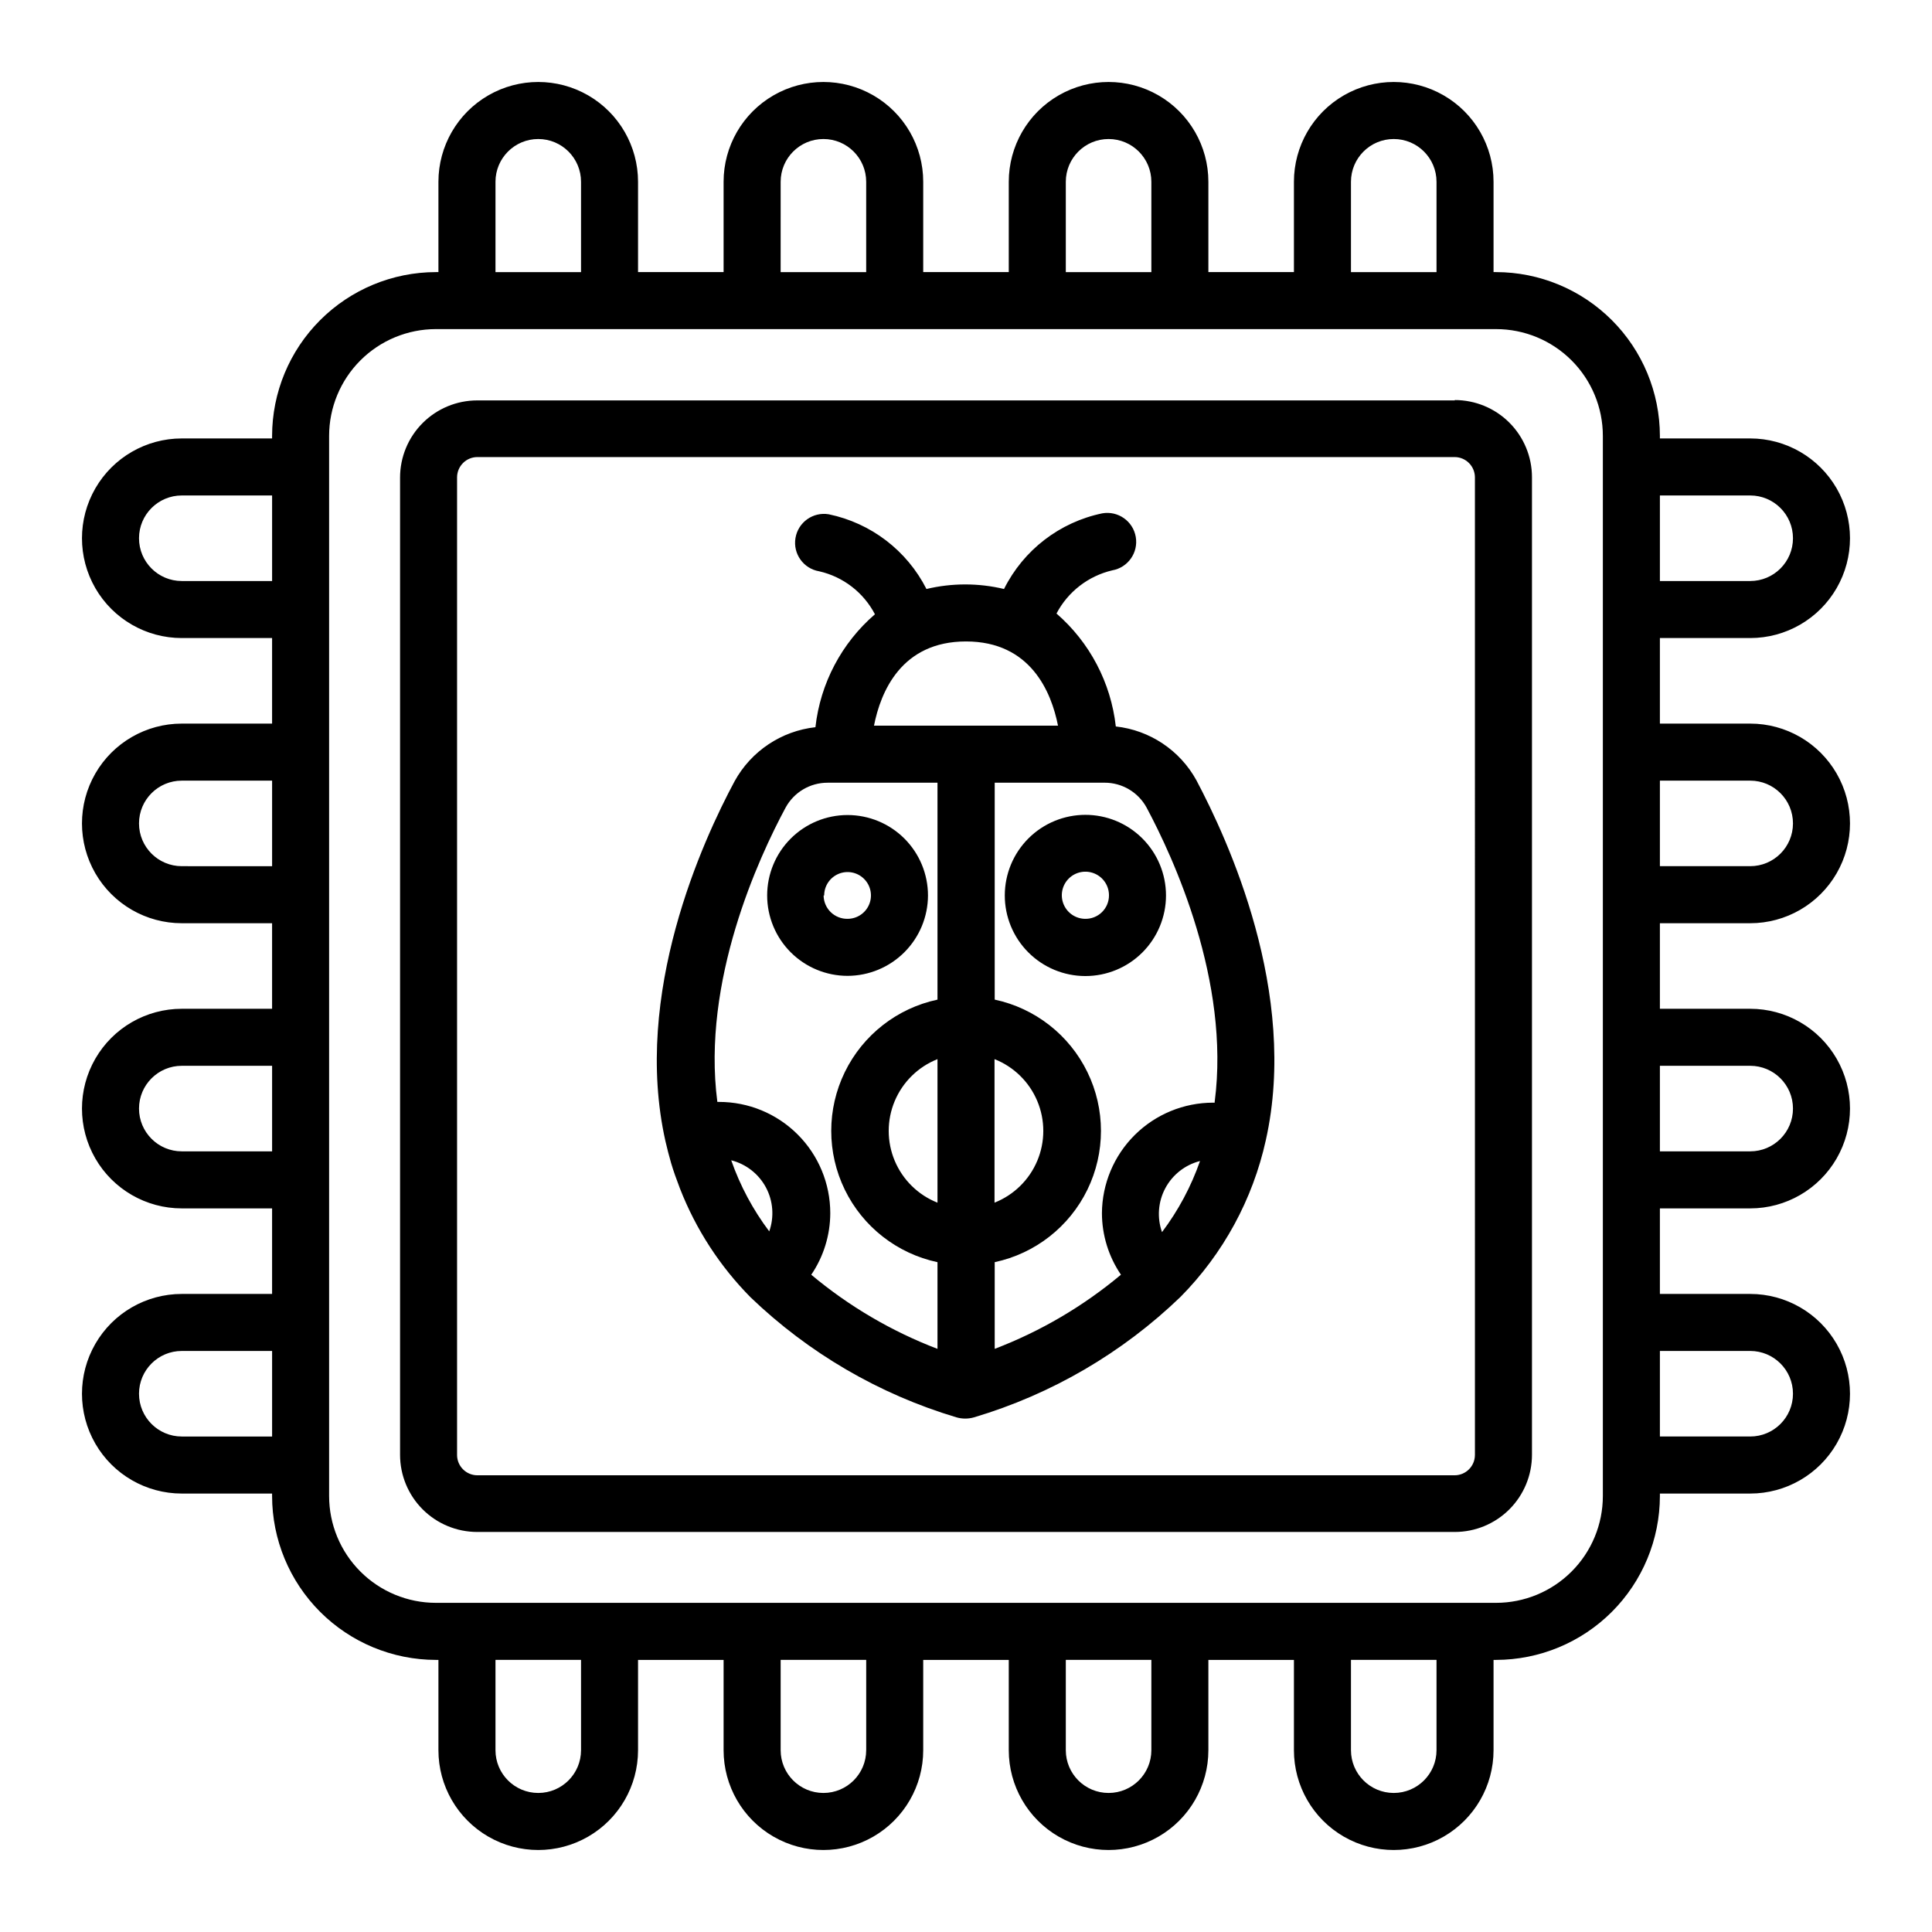
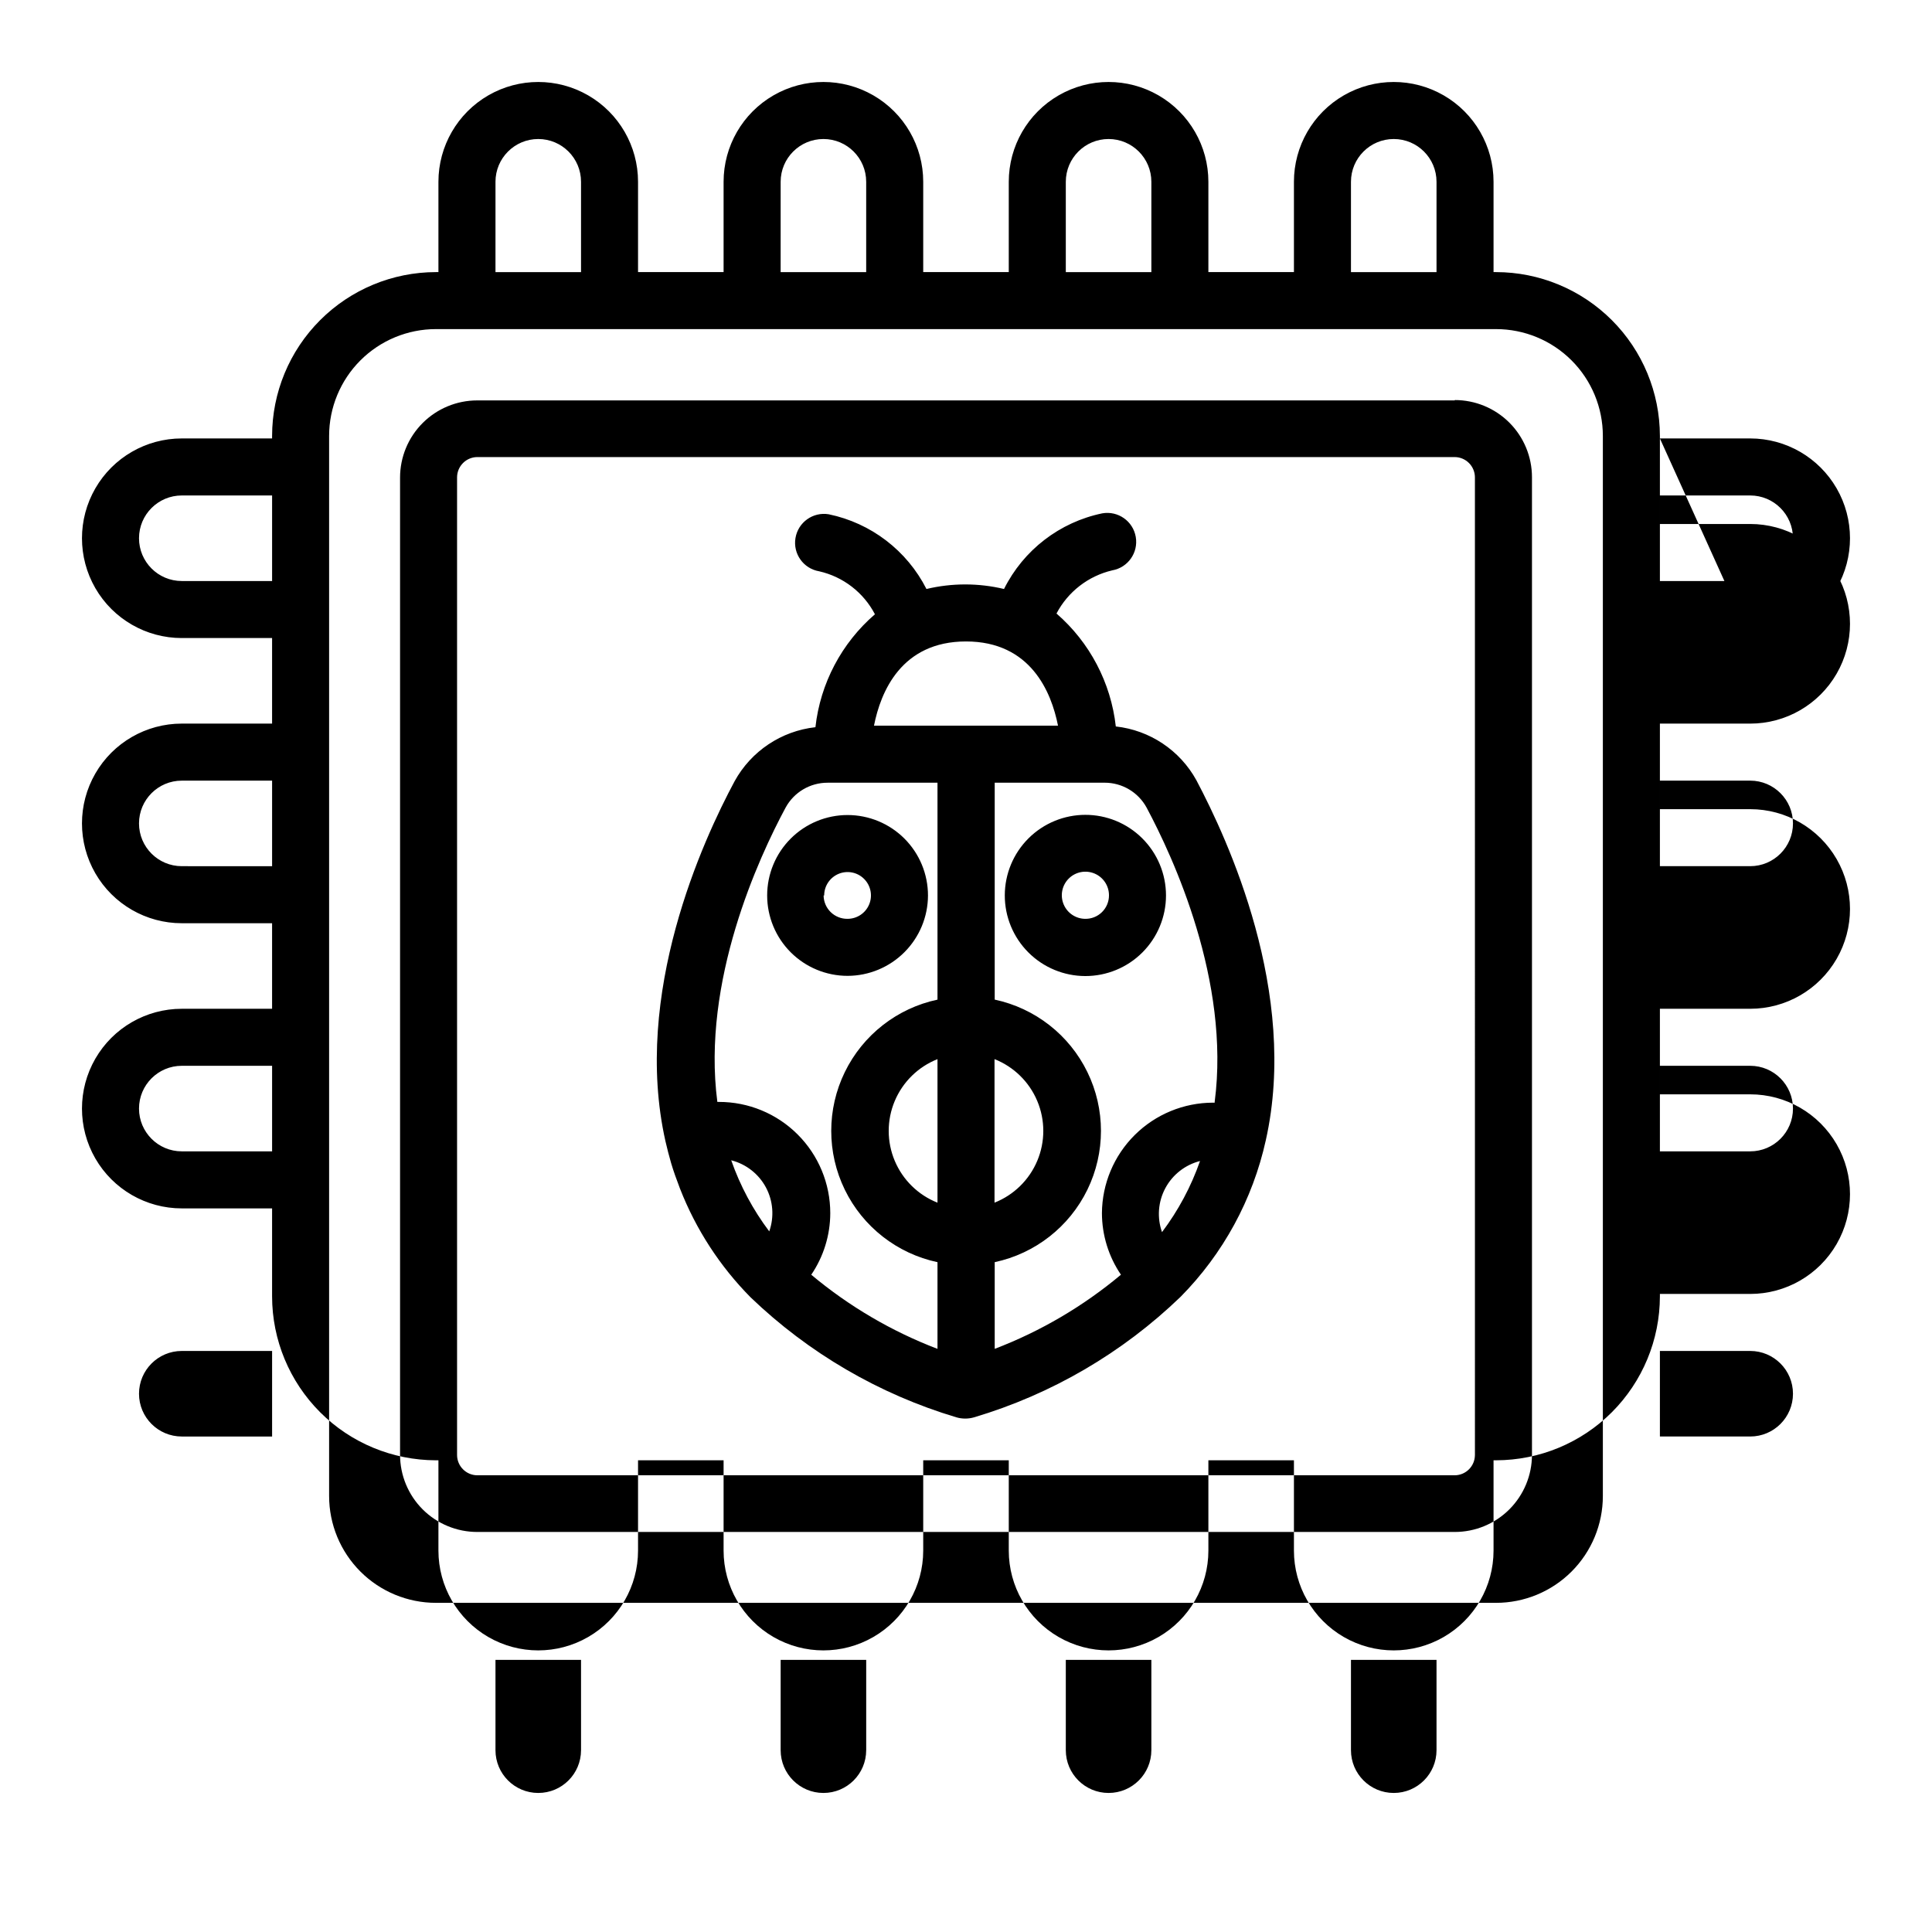
<svg xmlns="http://www.w3.org/2000/svg" fill="#000000" width="800px" height="800px" version="1.1" viewBox="144 144 512 512">
-   <path d="m607.82 313.09c9.449 0 18.18-5.039 22.906-13.223 4.723-8.184 4.723-18.266 0-26.449-4.727-8.184-13.457-13.227-22.906-13.227h-23.93v-0.656c-0.016-11.512-4.594-22.551-12.734-30.691-8.145-8.145-19.184-12.723-30.695-12.734h-0.656v-23.934c0-9.449-5.039-18.18-13.223-22.906-8.184-4.723-18.27-4.723-26.453 0-8.184 4.727-13.223 13.457-13.223 22.906v23.934h-22.672v-23.934c0-9.449-5.043-18.18-13.227-22.906-8.184-4.723-18.266-4.723-26.449 0-8.184 4.727-13.223 13.457-13.223 22.906v23.934h-22.672v-23.934c0-9.449-5.043-18.18-13.227-22.906-8.184-4.723-18.266-4.723-26.449 0-8.184 4.727-13.227 13.457-13.227 22.906v23.934h-22.672v-23.934c0-9.449-5.039-18.18-13.223-22.906-8.184-4.723-18.266-4.723-26.449 0-8.184 4.727-13.227 13.457-13.227 22.906v23.934h-0.656c-11.512 0.012-22.551 4.59-30.691 12.734-8.145 8.141-12.723 19.18-12.734 30.691v0.656h-23.934c-9.449 0-18.18 5.043-22.906 13.227-4.723 8.184-4.723 18.266 0 26.449 4.727 8.184 13.457 13.223 22.906 13.223h23.934v22.672h-23.934c-9.449 0-18.18 5.043-22.906 13.227-4.723 8.184-4.723 18.266 0 26.449 4.727 8.184 13.457 13.227 22.906 13.227h23.934v22.672h-23.934c-9.449 0-18.18 5.039-22.906 13.223-4.723 8.184-4.723 18.266 0 26.449 4.727 8.184 13.457 13.227 22.906 13.227h23.934v22.672h-23.934c-9.449 0-18.18 5.039-22.906 13.223-4.723 8.184-4.723 18.27 0 26.453 4.727 8.184 13.457 13.223 22.906 13.223h23.934v0.656c0.012 11.512 4.59 22.551 12.734 30.695 8.141 8.141 19.18 12.719 30.691 12.734h0.656v23.93c0 9.449 5.043 18.18 13.227 22.906 8.184 4.723 18.266 4.723 26.449 0 8.184-4.727 13.223-13.457 13.223-22.906v-23.93h22.672v23.93c0 9.449 5.043 18.18 13.227 22.906 8.184 4.723 18.266 4.723 26.449 0 8.184-4.727 13.227-13.457 13.227-22.906v-23.93h22.672v23.93c0 9.449 5.039 18.18 13.223 22.906 8.184 4.723 18.266 4.723 26.449 0 8.184-4.727 13.227-13.457 13.227-22.906v-23.93h22.672v23.93c0 9.449 5.039 18.18 13.223 22.906 8.184 4.723 18.27 4.723 26.453 0 8.184-4.727 13.223-13.457 13.223-22.906v-23.93h0.656c11.512-0.016 22.551-4.594 30.695-12.734 8.141-8.145 12.719-19.184 12.734-30.695v-0.656h23.93c9.449 0 18.18-5.039 22.906-13.223 4.723-8.184 4.723-18.27 0-26.453-4.727-8.184-13.457-13.223-22.906-13.223h-23.93v-22.672h23.93c9.449 0 18.18-5.043 22.906-13.227 4.723-8.184 4.723-18.266 0-26.449-4.727-8.184-13.457-13.223-22.906-13.223h-23.93v-22.672h23.93c9.449 0 18.18-5.043 22.906-13.227 4.723-8.184 4.723-18.266 0-26.449-4.727-8.184-13.457-13.227-22.906-13.227h-23.93v-22.672zm-391.71 211.6h-23.934c-6.258 0-11.336-5.074-11.336-11.336s5.078-11.336 11.336-11.336h23.934zm0-75.57h-23.934c-6.258 0-11.336-5.078-11.336-11.336 0-6.262 5.078-11.336 11.336-11.336h23.934zm0-75.57-23.934-0.004c-6.258 0-11.336-5.074-11.336-11.336 0-6.258 5.078-11.332 11.336-11.332h23.934zm0-75.57-23.934-0.004c-6.258 0-11.336-5.074-11.336-11.336s5.078-11.336 11.336-11.336h23.934zm285.91-105.8v-0.004c0-6.258 5.074-11.336 11.336-11.336s11.336 5.078 11.336 11.336v23.934h-22.672zm-75.57 0v-0.004c0-6.258 5.074-11.336 11.336-11.336 6.258 0 11.336 5.078 11.336 11.336v23.934h-22.672zm-75.57 0v-0.004c0-6.258 5.074-11.336 11.332-11.336 6.262 0 11.336 5.078 11.336 11.336v23.934h-22.672zm-75.57 0-0.004-0.004c0-6.258 5.074-11.336 11.336-11.336s11.336 5.078 11.336 11.336v23.934h-22.672zm22.672 415.64-0.004-0.004c0 6.262-5.074 11.336-11.336 11.336s-11.336-5.074-11.336-11.336v-23.93h22.672zm75.57 0-0.004-0.004c0 6.262-5.074 11.336-11.336 11.336-6.258 0-11.332-5.074-11.332-11.336v-23.93h22.672zm75.57 0v-0.004c0 6.262-5.078 11.336-11.336 11.336-6.262 0-11.336-5.074-11.336-11.336v-23.93h22.672zm75.57 0v-0.004c0 6.262-5.074 11.336-11.336 11.336s-11.336-5.074-11.336-11.336v-23.93h22.672zm44.082-67.363c0 7.508-2.981 14.711-8.293 20.02-5.309 5.312-12.512 8.293-20.02 8.293h-280.93c-7.508 0-14.711-2.981-20.02-8.293-5.309-5.309-8.293-12.512-8.293-20.02v-280.93c0-7.508 2.984-14.711 8.293-20.02s12.512-8.293 20.02-8.293h280.93c7.508 0 14.711 2.984 20.02 8.293 5.312 5.309 8.293 12.512 8.293 20.02zm39.047-38.441c6.262 0 11.336 5.074 11.336 11.336s-5.074 11.336-11.336 11.336h-23.93v-22.672zm0-75.57c6.262 0 11.336 5.074 11.336 11.336 0 6.258-5.074 11.336-11.336 11.336h-23.93v-22.672zm0-75.57c6.262 0 11.336 5.074 11.336 11.332 0 6.262-5.074 11.336-11.336 11.336h-23.93v-22.672zm-23.93-75.57h23.93v-0.004c6.262 0 11.336 5.074 11.336 11.336s-5.074 11.336-11.336 11.336h-23.93zm-54.359-25.191-259.06-0.004c-5.426 0-10.629 2.156-14.465 5.992-3.836 3.836-5.988 9.039-5.988 14.465v258.96c0 5.426 2.152 10.629 5.988 14.465 3.836 3.836 9.039 5.992 14.465 5.992h259.06c5.426 0 10.629-2.156 14.465-5.992 3.836-3.836 5.992-9.039 5.992-14.465v-259.06c0-5.426-2.156-10.629-5.992-14.465-3.836-3.836-9.039-5.988-14.465-5.988zm5.34 279.51h-0.004c-0.027 2.938-2.402 5.312-5.34 5.34h-259.06c-2.938-0.027-5.312-2.402-5.34-5.34v-259.16c0.027-2.938 2.402-5.312 5.34-5.34h259.06c2.938 0.027 5.312 2.402 5.34 5.34zm-95.172-193.11c-1.297-11.598-6.906-22.281-15.719-29.926 3.031-5.769 8.418-9.941 14.762-11.438 4.172-0.723 6.969-4.695 6.246-8.867-0.723-4.176-4.691-6.973-8.867-6.246-11.297 2.336-20.895 9.727-26.047 20.051-6.758-1.613-13.797-1.613-20.555 0-5.172-10.195-14.703-17.48-25.895-19.801-4.176-0.695-8.121 2.125-8.816 6.297-0.699 4.176 2.121 8.121 6.297 8.816 6.352 1.449 11.746 5.613 14.762 11.387-8.844 7.629-14.477 18.32-15.77 29.926-9.039 1.004-17.027 6.34-21.414 14.309-8.414 15.668-27.105 56.277-18.34 95.371 0.453 1.965 0.957 3.93 1.512 5.844 0.555 1.914 1.512 4.586 2.367 6.801l0.004 0.004c4.207 10.762 10.566 20.551 18.691 28.766 15.387 14.777 34.074 25.672 54.512 31.789 1.547 0.453 3.188 0.453 4.734 0 20.531-6.117 39.293-17.07 54.715-31.941 11.281-11.418 19.105-25.789 22.57-41.461 8.766-39.094-10.078-79.703-18.391-95.422-4.375-7.949-12.344-13.266-21.359-14.258zm-101.92 114.97c3.941 1 7.281 3.613 9.199 7.195 1.914 3.586 2.234 7.812 0.879 11.648-4.312-5.723-7.711-12.082-10.078-18.844zm-3.273-15.469h-0.402c-4.18-32.043 10.984-64.789 18.086-77.988 2.219-4.078 6.492-6.609 11.133-6.602h29.121v57.484c-10.703 2.281-19.762 9.363-24.559 19.203-4.797 9.836-4.797 21.336 0 31.176 4.797 9.836 13.855 16.918 24.559 19.199v22.973c-12.164-4.648-23.469-11.289-33.453-19.648 3.273-4.812 5.027-10.5 5.039-16.324 0-7.824-3.113-15.328-8.652-20.855-5.535-5.531-13.047-8.629-20.871-8.617zm57.938 26.703c-5.113-2.023-9.195-6.023-11.328-11.09-2.133-5.07-2.133-10.785 0-15.855 2.133-5.07 6.215-9.066 11.328-11.094zm-16.828-126.41c1.762-8.969 7.254-22.32 24.383-22.32s22.621 13.402 24.383 22.32zm31.941 88.367c5.113 2.027 9.199 6.023 11.328 11.094 2.133 5.07 2.133 10.785 0 15.855-2.129 5.066-6.215 9.066-11.328 11.09zm44.387 45.848c-1.355-3.832-1.039-8.059 0.879-11.645 1.918-3.586 5.258-6.199 9.195-7.199-2.363 6.766-5.762 13.121-10.074 18.844zm13.957-34.309h-0.406c-7.781 0-15.246 3.078-20.77 8.562-5.519 5.481-8.648 12.926-8.703 20.707 0.012 5.824 1.766 11.512 5.039 16.324-9.984 8.359-21.289 15-33.453 19.648v-22.973c10.707-2.281 19.766-9.363 24.559-19.199 4.797-9.84 4.797-21.34 0-31.176-4.793-9.84-13.852-16.922-24.559-19.203v-57.484h29.121c4.641-0.008 8.914 2.523 11.133 6.602 7.055 13.199 22.219 45.949 18.039 77.988zm-75.977-54.914c0-5.652-2.246-11.074-6.242-15.07-3.996-3.996-9.418-6.242-15.07-6.242-5.648 0-11.07 2.246-15.066 6.242-3.996 3.996-6.242 9.418-6.242 15.07s2.246 11.07 6.242 15.066c3.996 3.996 9.418 6.242 15.066 6.242 5.648-0.012 11.062-2.262 15.055-6.254 3.996-3.996 6.246-9.406 6.258-15.055zm-27.508 0c0-2.508 1.512-4.766 3.824-5.727 2.316-0.961 4.984-0.43 6.754 1.344 1.773 1.773 2.305 4.438 1.344 6.754-0.957 2.316-3.219 3.824-5.727 3.824-1.664 0.027-3.269-0.613-4.465-1.777-1.191-1.164-1.867-2.754-1.883-4.418zm69.273-21.363c-5.668-0.012-11.109 2.227-15.125 6.227s-6.277 9.434-6.285 15.102c-0.012 5.668 2.234 11.109 6.238 15.121s9.438 6.269 15.105 6.273c5.668 0.004 11.105-2.242 15.117-6.25 4.008-4.008 6.262-9.441 6.262-15.109 0-5.684-2.266-11.133-6.293-15.141-4.027-4.012-9.488-6.25-15.172-6.223zm0 27.559c-2.535 0.02-4.832-1.492-5.812-3.832s-0.449-5.039 1.344-6.832c1.793-1.793 4.492-2.324 6.832-1.344 2.34 0.98 3.856 3.273 3.836 5.812 0 1.668-0.676 3.269-1.871 4.434-1.195 1.168-2.809 1.801-4.481 1.762z" />
+   <path d="m607.82 313.09c9.449 0 18.18-5.039 22.906-13.223 4.723-8.184 4.723-18.266 0-26.449-4.727-8.184-13.457-13.227-22.906-13.227h-23.93v-0.656c-0.016-11.512-4.594-22.551-12.734-30.691-8.145-8.145-19.184-12.723-30.695-12.734h-0.656v-23.934c0-9.449-5.039-18.18-13.223-22.906-8.184-4.723-18.27-4.723-26.453 0-8.184 4.727-13.223 13.457-13.223 22.906v23.934h-22.672v-23.934c0-9.449-5.043-18.18-13.227-22.906-8.184-4.723-18.266-4.723-26.449 0-8.184 4.727-13.223 13.457-13.223 22.906v23.934h-22.672v-23.934c0-9.449-5.043-18.18-13.227-22.906-8.184-4.723-18.266-4.723-26.449 0-8.184 4.727-13.227 13.457-13.227 22.906v23.934h-22.672v-23.934c0-9.449-5.039-18.18-13.223-22.906-8.184-4.723-18.266-4.723-26.449 0-8.184 4.727-13.227 13.457-13.227 22.906v23.934h-0.656c-11.512 0.012-22.551 4.59-30.691 12.734-8.145 8.141-12.723 19.18-12.734 30.691v0.656h-23.934c-9.449 0-18.18 5.043-22.906 13.227-4.723 8.184-4.723 18.266 0 26.449 4.727 8.184 13.457 13.223 22.906 13.223h23.934v22.672h-23.934c-9.449 0-18.18 5.043-22.906 13.227-4.723 8.184-4.723 18.266 0 26.449 4.727 8.184 13.457 13.227 22.906 13.227h23.934v22.672h-23.934c-9.449 0-18.18 5.039-22.906 13.223-4.723 8.184-4.723 18.266 0 26.449 4.727 8.184 13.457 13.227 22.906 13.227h23.934v22.672h-23.934h23.934v0.656c0.012 11.512 4.59 22.551 12.734 30.695 8.141 8.141 19.18 12.719 30.691 12.734h0.656v23.93c0 9.449 5.043 18.18 13.227 22.906 8.184 4.723 18.266 4.723 26.449 0 8.184-4.727 13.223-13.457 13.223-22.906v-23.93h22.672v23.93c0 9.449 5.043 18.18 13.227 22.906 8.184 4.723 18.266 4.723 26.449 0 8.184-4.727 13.227-13.457 13.227-22.906v-23.93h22.672v23.93c0 9.449 5.039 18.18 13.223 22.906 8.184 4.723 18.266 4.723 26.449 0 8.184-4.727 13.227-13.457 13.227-22.906v-23.93h22.672v23.93c0 9.449 5.039 18.18 13.223 22.906 8.184 4.723 18.27 4.723 26.453 0 8.184-4.727 13.223-13.457 13.223-22.906v-23.93h0.656c11.512-0.016 22.551-4.594 30.695-12.734 8.141-8.145 12.719-19.184 12.734-30.695v-0.656h23.93c9.449 0 18.18-5.039 22.906-13.223 4.723-8.184 4.723-18.27 0-26.453-4.727-8.184-13.457-13.223-22.906-13.223h-23.93v-22.672h23.93c9.449 0 18.18-5.043 22.906-13.227 4.723-8.184 4.723-18.266 0-26.449-4.727-8.184-13.457-13.223-22.906-13.223h-23.93v-22.672h23.93c9.449 0 18.18-5.043 22.906-13.227 4.723-8.184 4.723-18.266 0-26.449-4.727-8.184-13.457-13.227-22.906-13.227h-23.93v-22.672zm-391.71 211.6h-23.934c-6.258 0-11.336-5.074-11.336-11.336s5.078-11.336 11.336-11.336h23.934zm0-75.57h-23.934c-6.258 0-11.336-5.078-11.336-11.336 0-6.262 5.078-11.336 11.336-11.336h23.934zm0-75.57-23.934-0.004c-6.258 0-11.336-5.074-11.336-11.336 0-6.258 5.078-11.332 11.336-11.332h23.934zm0-75.57-23.934-0.004c-6.258 0-11.336-5.074-11.336-11.336s5.078-11.336 11.336-11.336h23.934zm285.91-105.8v-0.004c0-6.258 5.074-11.336 11.336-11.336s11.336 5.078 11.336 11.336v23.934h-22.672zm-75.57 0v-0.004c0-6.258 5.074-11.336 11.336-11.336 6.258 0 11.336 5.078 11.336 11.336v23.934h-22.672zm-75.57 0v-0.004c0-6.258 5.074-11.336 11.332-11.336 6.262 0 11.336 5.078 11.336 11.336v23.934h-22.672zm-75.57 0-0.004-0.004c0-6.258 5.074-11.336 11.336-11.336s11.336 5.078 11.336 11.336v23.934h-22.672zm22.672 415.64-0.004-0.004c0 6.262-5.074 11.336-11.336 11.336s-11.336-5.074-11.336-11.336v-23.93h22.672zm75.57 0-0.004-0.004c0 6.262-5.074 11.336-11.336 11.336-6.258 0-11.332-5.074-11.332-11.336v-23.93h22.672zm75.57 0v-0.004c0 6.262-5.078 11.336-11.336 11.336-6.262 0-11.336-5.074-11.336-11.336v-23.93h22.672zm75.57 0v-0.004c0 6.262-5.074 11.336-11.336 11.336s-11.336-5.074-11.336-11.336v-23.93h22.672zm44.082-67.363c0 7.508-2.981 14.711-8.293 20.02-5.309 5.312-12.512 8.293-20.02 8.293h-280.93c-7.508 0-14.711-2.981-20.02-8.293-5.309-5.309-8.293-12.512-8.293-20.02v-280.93c0-7.508 2.984-14.711 8.293-20.02s12.512-8.293 20.02-8.293h280.93c7.508 0 14.711 2.984 20.02 8.293 5.312 5.309 8.293 12.512 8.293 20.02zm39.047-38.441c6.262 0 11.336 5.074 11.336 11.336s-5.074 11.336-11.336 11.336h-23.93v-22.672zm0-75.57c6.262 0 11.336 5.074 11.336 11.336 0 6.258-5.074 11.336-11.336 11.336h-23.93v-22.672zm0-75.57c6.262 0 11.336 5.074 11.336 11.332 0 6.262-5.074 11.336-11.336 11.336h-23.93v-22.672zm-23.93-75.57h23.93v-0.004c6.262 0 11.336 5.074 11.336 11.336s-5.074 11.336-11.336 11.336h-23.93zm-54.359-25.191-259.06-0.004c-5.426 0-10.629 2.156-14.465 5.992-3.836 3.836-5.988 9.039-5.988 14.465v258.96c0 5.426 2.152 10.629 5.988 14.465 3.836 3.836 9.039 5.992 14.465 5.992h259.06c5.426 0 10.629-2.156 14.465-5.992 3.836-3.836 5.992-9.039 5.992-14.465v-259.06c0-5.426-2.156-10.629-5.992-14.465-3.836-3.836-9.039-5.988-14.465-5.988zm5.34 279.51h-0.004c-0.027 2.938-2.402 5.312-5.34 5.34h-259.06c-2.938-0.027-5.312-2.402-5.34-5.34v-259.16c0.027-2.938 2.402-5.312 5.34-5.34h259.06c2.938 0.027 5.312 2.402 5.34 5.34zm-95.172-193.11c-1.297-11.598-6.906-22.281-15.719-29.926 3.031-5.769 8.418-9.941 14.762-11.438 4.172-0.723 6.969-4.695 6.246-8.867-0.723-4.176-4.691-6.973-8.867-6.246-11.297 2.336-20.895 9.727-26.047 20.051-6.758-1.613-13.797-1.613-20.555 0-5.172-10.195-14.703-17.48-25.895-19.801-4.176-0.695-8.121 2.125-8.816 6.297-0.699 4.176 2.121 8.121 6.297 8.816 6.352 1.449 11.746 5.613 14.762 11.387-8.844 7.629-14.477 18.32-15.77 29.926-9.039 1.004-17.027 6.34-21.414 14.309-8.414 15.668-27.105 56.277-18.34 95.371 0.453 1.965 0.957 3.93 1.512 5.844 0.555 1.914 1.512 4.586 2.367 6.801l0.004 0.004c4.207 10.762 10.566 20.551 18.691 28.766 15.387 14.777 34.074 25.672 54.512 31.789 1.547 0.453 3.188 0.453 4.734 0 20.531-6.117 39.293-17.07 54.715-31.941 11.281-11.418 19.105-25.789 22.57-41.461 8.766-39.094-10.078-79.703-18.391-95.422-4.375-7.949-12.344-13.266-21.359-14.258zm-101.92 114.97c3.941 1 7.281 3.613 9.199 7.195 1.914 3.586 2.234 7.812 0.879 11.648-4.312-5.723-7.711-12.082-10.078-18.844zm-3.273-15.469h-0.402c-4.18-32.043 10.984-64.789 18.086-77.988 2.219-4.078 6.492-6.609 11.133-6.602h29.121v57.484c-10.703 2.281-19.762 9.363-24.559 19.203-4.797 9.836-4.797 21.336 0 31.176 4.797 9.836 13.855 16.918 24.559 19.199v22.973c-12.164-4.648-23.469-11.289-33.453-19.648 3.273-4.812 5.027-10.5 5.039-16.324 0-7.824-3.113-15.328-8.652-20.855-5.535-5.531-13.047-8.629-20.871-8.617zm57.938 26.703c-5.113-2.023-9.195-6.023-11.328-11.09-2.133-5.07-2.133-10.785 0-15.855 2.133-5.07 6.215-9.066 11.328-11.094zm-16.828-126.41c1.762-8.969 7.254-22.32 24.383-22.32s22.621 13.402 24.383 22.32zm31.941 88.367c5.113 2.027 9.199 6.023 11.328 11.094 2.133 5.07 2.133 10.785 0 15.855-2.129 5.066-6.215 9.066-11.328 11.09zm44.387 45.848c-1.355-3.832-1.039-8.059 0.879-11.645 1.918-3.586 5.258-6.199 9.195-7.199-2.363 6.766-5.762 13.121-10.074 18.844zm13.957-34.309h-0.406c-7.781 0-15.246 3.078-20.77 8.562-5.519 5.481-8.648 12.926-8.703 20.707 0.012 5.824 1.766 11.512 5.039 16.324-9.984 8.359-21.289 15-33.453 19.648v-22.973c10.707-2.281 19.766-9.363 24.559-19.199 4.797-9.84 4.797-21.34 0-31.176-4.793-9.84-13.852-16.922-24.559-19.203v-57.484h29.121c4.641-0.008 8.914 2.523 11.133 6.602 7.055 13.199 22.219 45.949 18.039 77.988zm-75.977-54.914c0-5.652-2.246-11.074-6.242-15.07-3.996-3.996-9.418-6.242-15.07-6.242-5.648 0-11.07 2.246-15.066 6.242-3.996 3.996-6.242 9.418-6.242 15.07s2.246 11.07 6.242 15.066c3.996 3.996 9.418 6.242 15.066 6.242 5.648-0.012 11.062-2.262 15.055-6.254 3.996-3.996 6.246-9.406 6.258-15.055zm-27.508 0c0-2.508 1.512-4.766 3.824-5.727 2.316-0.961 4.984-0.43 6.754 1.344 1.773 1.773 2.305 4.438 1.344 6.754-0.957 2.316-3.219 3.824-5.727 3.824-1.664 0.027-3.269-0.613-4.465-1.777-1.191-1.164-1.867-2.754-1.883-4.418zm69.273-21.363c-5.668-0.012-11.109 2.227-15.125 6.227s-6.277 9.434-6.285 15.102c-0.012 5.668 2.234 11.109 6.238 15.121s9.438 6.269 15.105 6.273c5.668 0.004 11.105-2.242 15.117-6.25 4.008-4.008 6.262-9.441 6.262-15.109 0-5.684-2.266-11.133-6.293-15.141-4.027-4.012-9.488-6.25-15.172-6.223zm0 27.559c-2.535 0.02-4.832-1.492-5.812-3.832s-0.449-5.039 1.344-6.832c1.793-1.793 4.492-2.324 6.832-1.344 2.34 0.98 3.856 3.273 3.836 5.812 0 1.668-0.676 3.269-1.871 4.434-1.195 1.168-2.809 1.801-4.481 1.762z" />
</svg>